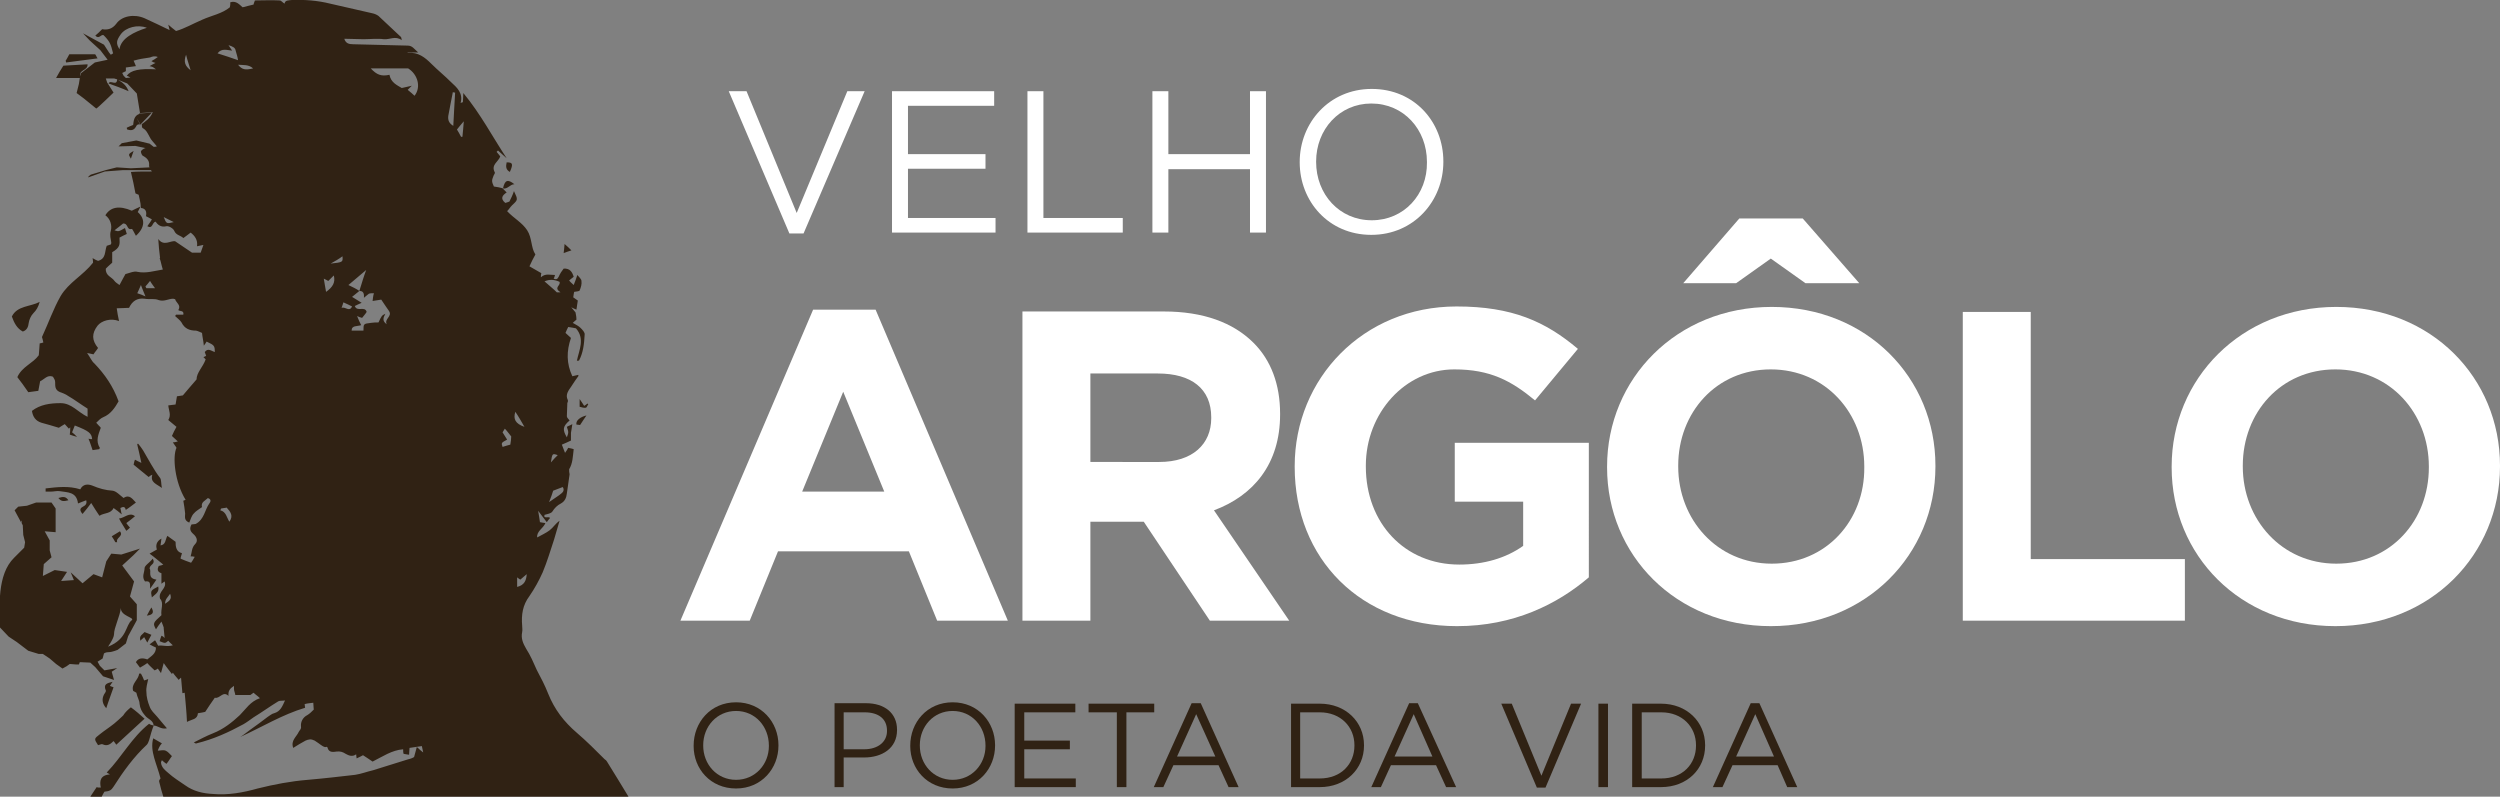
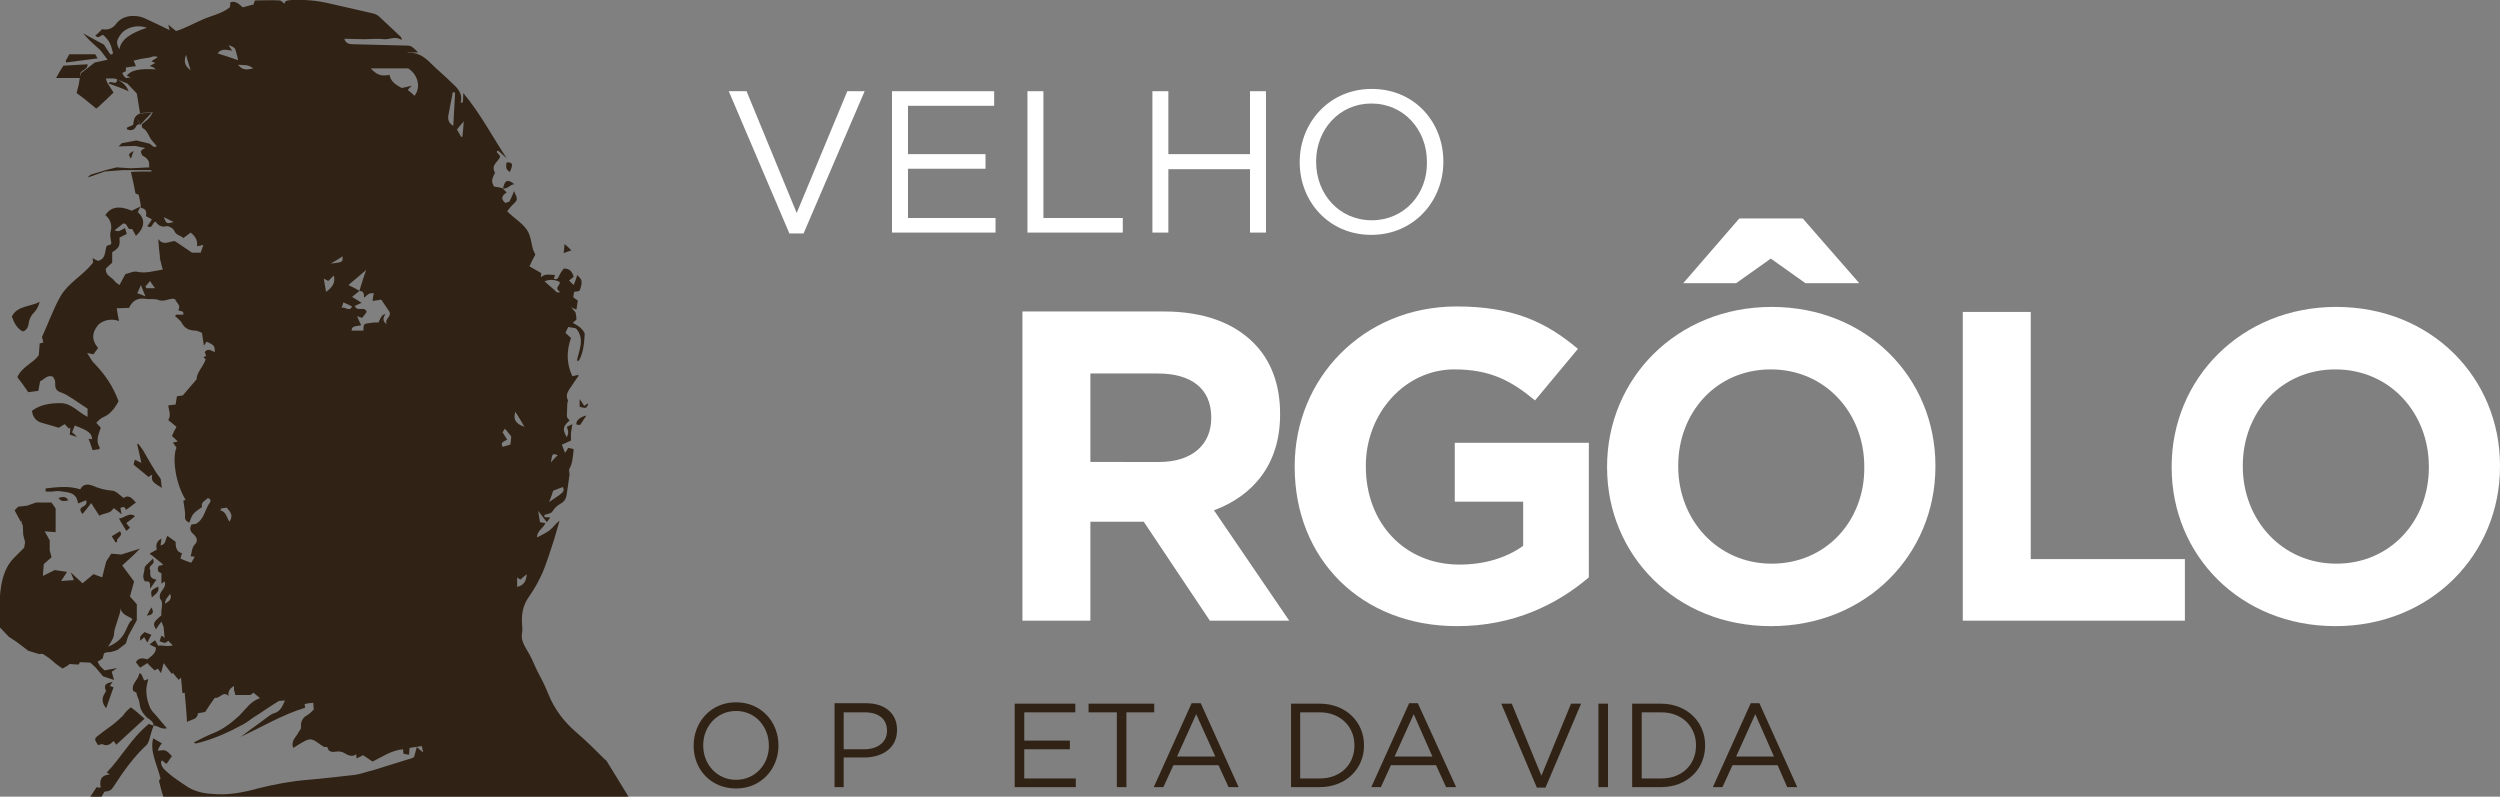
<svg xmlns="http://www.w3.org/2000/svg" version="1.1" id="Camada_1" x="0px" y="0px" viewBox="0 0 548.2 174.7" style="enable-background:new 0 0 548.2 174.7;" xml:space="preserve">
  <rect x="0" y="0" width="548.2" height="174.7" fill="#808080" stroke="none" />
  <style type="text/css">
	.st0{fill:#302214;}
	.st1{fill:#FFFFFF;}
</style>
  <g id="Camada_x0020_1">
    <g id="_2250456611376">
      <path class="st0" d="M36.1,139.9c-0.1-0.7-0.1-1.4-0.2-2.1c0-0.1,0-0.1,0-0.2c-0.1-0.3-0.2-0.6-0.5-1.3c-0.6,0.8-0.9,1.2-1.2,1.7    c-0.7-1.3-0.7-1.4,1.2-3.1c-0.2-1.3,0.6-2.7-0.3-3.6c-0.5-1.7,1.6-2.2,1-3.8c-0.3,0.2-0.4,0.3-0.7,0.5c0-0.8,0-1.5,0-2.3    c-1-0.3-0.9-1-0.6-1.6c0.5-0.1,0.8-0.2,1-0.3l0,0c-1-0.8-1.9-1.6-3-2.4c0.7-0.4,1.1-0.6,1.6-0.9c-0.3-0.9-0.1-1.8,1-2.4    c-0.1,0.6-0.1,1-0.2,1.5c1.2-0.2,1-1.2,1.5-2.1c0.6,0.4,1.2,0.9,1.8,1.3c0,1,0.1,2.2,1.4,2.5c-0.1,0.5-0.3,0.8-0.3,1.2    c0.7,0.3,1.4,0.6,2.3,0.9c0.2-0.3,0.5-0.7,0.8-1.3c-0.4-0.1-0.6-0.1-0.9-0.1c0.3-0.9,0.2-1.9,1-2.7c0.7-0.7,0.3-1.6-0.4-2.2    c-0.7-0.6-0.9-1.2-0.4-2.1c0.3,0,0.7-0.1,0.9-0.1c1.9-1,2-3.1,3-4.5c0.4-0.5,0.4-1-0.4-1.2l0.1,0c-0.6,0.6-1.6,0.9-1.3,2    c-0.7,0.5-1.4,0.9-1.8,1.4c-0.5,0.5-0.7,1.3-1,2c-1.2-0.5-0.9-1.3-0.9-2c-0.1-0.9-0.2-1.7-0.4-2.8c0,0,0.3-0.1,0.5-0.2    c-2.4-3.9-2.9-9.5-2-11.4c-0.2-0.4-0.5-0.7-0.8-1.2c0.4,0,0.7-0.1,1.1-0.2c-0.5-0.5-0.9-0.8-1.3-1.2c0.3-0.7,0.6-1.3,1-2    c-0.6-0.5-1.2-1-1.8-1.5c0.7-1.1,0.1-2.1,0-3.2c0.5-0.1,1-0.1,1.6-0.2c0.1-0.7,0.2-1.2,0.3-1.8c0.5-0.1,0.9-0.1,1.3-0.2    c0.9-1.1,1.9-2.2,3-3.5c0-1.5,1.4-2.7,2-4.4c-0.1-0.1-0.3-0.3-0.5-0.5c0.2-0.1,0.4-0.1,0.6-0.3c-0.1-0.3-0.2-0.5-0.3-0.8    c0.7-1,1.5-0.2,2.2,0c0-1.4-0.1-1.5-1.8-2.3c-0.1,0.2-0.3,0.5-0.6,0.9c-0.1-1.1-0.3-1.8-0.4-2.8c-0.3-0.1-0.8-0.4-1.3-0.5    c-1.4,0-2.5-0.4-3.2-1.8c-0.3-0.5-0.9-0.9-1.4-1.4c0.1-0.1,0.1-0.2,0.2-0.3c0.5,0,1.1,0,1.6,0c0.2-1-0.8-0.7-1.1-1    c0.7-1.1-0.5-1.6-0.7-2.4c-0.2,0-0.3-0.1-0.4-0.1c-1.1,0-2,0.7-3.2,0.3c-0.9-0.4-2.1-0.1-3.1-0.3c-1.6-0.2-2.7,0.5-3.4,2    c-0.8,0-1.6,0.1-2.7,0.1c0.1,0.9,0.3,1.8,0.5,2.8c-1.8-0.7-3.8-0.1-4.7,1c-1.3,1.7-1.3,3.2,0.1,4.9c-0.3,0.5-0.7,0.9-1,1.4    c-0.3-0.1-0.6-0.1-1.4-0.3c0.7,1,1,1.8,1.6,2.3c2.3,2.4,4.1,5,5.3,8.3c-0.8,1.4-1.7,2.8-3.4,3.5c-0.5,0.2-1,0.7-1.5,1.2    c0.4,0.5,0.7,0.7,1,1.1c-0.5,1.4-1.2,2.9-0.2,4.4c-0.1,0.2-0.1,0.3-0.2,0.3c-0.5,0.1-0.9,0.1-1.4,0.2c-0.3-0.8-0.5-1.6-0.9-2.5    c0.4,0.1,0.6,0.1,0.8,0.1c-0.1-1.3-0.7-1.8-3.8-3c-0.2,0.5-0.4,1-0.6,1.5c0.3,0.2,0.6,0.5,1.1,1c-0.7-0.2-1.1-0.3-1.6-0.5    c0.1-0.6,0.1-1.1,0.1-1.6c-0.1,0.1-0.2,0.2-0.3,0.3c-0.3-0.3-0.5-0.6-0.9-1c-0.3,0.2-0.9,0.5-1.3,0.8c-1.4-0.4-2.6-0.8-3.8-1.1    c-1.3-0.4-1.9-1.3-2.1-2.6c1.8-1.4,4-1.7,6.3-1.7c2.4,0,3.8,2,5.9,3c0-0.9,0-1.5,0-1.8c-1.6-1-2.9-2-4.3-2.8    c-0.4-0.3-0.9-0.5-1.4-0.7c-1-0.3-1.4-0.8-1.4-1.8c0-0.9,0-0.9-0.5-1.7c-1.2-0.5-1.9,0.6-2.8,1c-0.1,0.7-0.3,1.4-0.4,2.1    c-0.8,0.1-1.6,0.2-2.2,0.3c-0.9-1.3-1.6-2.3-2.4-3.3c1-2.3,3.4-3,4.7-4.8c0.1-0.8,0.1-1.6,0.2-2.6c0.2,0,0.4-0.1,0.8-0.2    c-0.1-0.5-0.2-0.9-0.3-1.2c1.4-3,2.5-6.2,4.1-9c1.8-3,4.9-4.5,7.1-7.3c0-0.1,0-0.5-0.1-1c0.5,0.3,0.9,0.5,1.2,0.6    c1.8-0.5,1.4-2,1.9-3.3c0.3-0.1,0.6-0.2,0.9-0.3c0.1-0.2,0.1-0.3,0.1-0.4c-0.1-0.8-0.4-1.6-0.1-2.6c0.3-1.2-0.1-2.6-1.2-3.4    c1.1-1.8,3-2.2,5.8-1c0.6-0.3,1.2-0.6,1.9-0.9c-0.2,0.4-0.4,0.8-0.6,1.2c1.7,1.5,1.6,3.4-0.4,5.2c-0.3-0.5-0.8-1.6-0.9-1.5    c-1.2,0.3-0.7-1.2-1.9-1.2c-0.5,0.4-1.1,0.9-1.9,1.5c0.9,0.3,0.9,0.3,2.3-0.5c0.1,0.4,0.3,0.9,0.4,1.3c-0.6,0.3-1.1,0.5-1.6,0.8    c0.1,1.6,0.1,2.2-1.6,3.2c0,0.8,0,1.6,0,2.3c-0.6,0.5-1.1,1-1.4,1.3c-0.1,1.6,1.3,1.8,1.9,2.7c0.2,0.3,0.7,0.6,1.1,0.9    c0.5-1,1-1.8,1.3-2.4c1.1-0.3,1.9-0.7,2.6-0.5c1.9,0.4,3.7-0.2,5.6-0.5c-0.3-0.9-0.4-1.7-0.7-2.5c0,0,0.1,0,0.1,0    c-0.2-1.4-0.3-2.8-0.4-4.2c1.2,1.7,2.7,0.3,3.7,0.5c1.3,0.9,2.4,1.6,3.7,2.5c0.5,0,1.1,0,1.9,0c0.2-0.6,0.4-1.1,0.6-1.7    c-0.5,0.1-0.9,0.2-1.4,0.3c0.2-1.4-0.5-2.3-1.4-3c-0.6,0.5-1.1,0.8-1.6,1.2c-0.6-0.6-1.6-0.6-2-1.6c-0.2-0.5-1.2-1.1-1.7-1    c-1.2,0.3-1.9-0.3-2.4-1c-0.8,0.2-0.6,1.7-1.8,1c0.3-0.5,0.7-0.9,1-1.5c-0.5-0.3-0.9-0.5-1.3-0.7c0.2-0.9,0-1.7-1.1-1.8    c0-0.3-0.1-0.7-0.1-1c-0.1-0.5-0.2-1.1-0.4-1.9c-0.1,0-0.4-0.2-0.7-0.3c-0.3-1.6-0.6-3.1-1-4.7c1.4-0.1,2.9-0.1,4.6-0.1    c-0.1-0.1-0.1-0.2-0.2-0.3H27l-4,0.3l-3.1,1.1l-0.6,0.2l0.2-0.3l0.4-0.3l3.3-1l2.4-0.6l3.1,0.2l4.1-0.2c-0.1-0.1-0.1-0.3-0.1-0.4    c0.1-1-0.4-1.6-1.3-2.1c-0.3-0.1-0.5-0.7-0.5-1c0.1-0.3,0.6-0.6,0.9-0.7H32l-2.3-0.5L26,32.1l0.7-0.7l3.2-0.6l2.9,0.7    c0,0,0.5,0.4,0.9,0.7c0.2,0,0.4,0,0.7-0.1c-0.7-0.9-1.3-1.4-1.6-2.1c-0.4-0.7-0.7-1.5-1.5-1.9c-0.2-0.1-0.2-0.5-0.2-0.8l-0.1,0    c0.9-0.7,1.9-1.3,2.5-2.7l-2.8,0.2L30,20.5l-2.1-2.2l-2-0.8c1,0.6,1.8,1.2,2.3,2.5c-1.6-0.7-3-1.2-4.4-1.7    c0.4-0.9,1.8,0.7,1.9-0.9L25,17.2h-1.8l0.3,0.9l1.4,2.2c0,0-3.7,3.6-3.8,3.5l-2.7-2.2l-1.6-1.2l0.5-2l0.2-1.3h-5.2    c0.5-0.9,1-1.8,1.6-2.7c1.8-0.1,3.5-0.2,5.3-0.3c0.1,1.4-2,1.2-1.6,2.6l0.1-0.6l3.1-2.4l2.8-0.6l-1.6-2.1l-2.3-2.1l-1.5-1.6    l4.6,2.5l1.1,1.7l0.4,0.5l0.5-0.3c-0.5-2.1-0.8-2.7-2.1-4c-0.6-0.2-1,1-1.8,0.1c0.5-0.4,0.9-0.8,1.5-1.4c1.1,0.2,2.2,0,3.1-1.2    c1.2-1.7,3.9-2.2,6.2-1.2c1.8,0.8,3.6,1.7,5.5,2.6c-0.1-0.3-0.1-0.5-0.3-1.2c0.6,0.5,1,0.9,1.7,1.4c1.8-0.5,3.7-1.6,5.8-2.5    c2-0.9,4.3-1.3,6-2.7c0.1-0.4,0.1-0.7,0.1-1.1c1.3-0.4,2,0.5,2.7,1.1C54,1.4,54.7,1.2,55.6,1c0-0.1,0.1-0.4,0.3-0.9    c1.8,0,3.6-0.1,5.4,0c0.4,0,0.7,0.5,1.1,0.7C62.5,0,63.3,0.1,64,0c2.8-0.1,5.6,0.1,8.4,0.8c3.1,0.7,6.1,1.4,9.2,2.1    C82.1,3,82.6,3.2,83,3.5C84.6,5,86.2,6.5,87.8,8C88,8.1,88,8.3,88.1,8.8c-1.4-1-2.6-0.1-3.9-0.2c-1.5-0.2-3,0-4.5,0    c-1.4,0-2.7-0.1-4.2-0.1c0.3,1,1,1.2,1.9,1.2c4,0.1,8,0.2,12,0.3c1,0,1.4,0.7,2.3,1.5c-1,0-1.8,0-2.5,0l0-0.1    c0.1,0.1,0.2,0.2,0.3,0.2c2.2-0.2,3.7,1,5.1,2.4c1.4,1.4,2.9,2.6,4.3,4c1.3,1.2,2.7,2.4,2.1,4.6c0.1-0.1,0.3-0.1,0.5-0.2    c0-0.5,0.1-1,0.1-2c3.8,4.6,6.4,9.6,9.5,14.3c-0.6-0.5-1.2-1.1-1.9-1.7c-0.1,0.1-0.2,0.2-0.3,0.3c0.3,0.4,0.6,0.7,0.8,1    c-0.4,1.2-2.1,1.8-1.2,3.5c0.1,0.2-0.2,0.5-0.3,0.8c-0.4,1-0.4,1.2,0.1,2.3c0.7,0.1,1.3,0.2,2,0.4c0.4-1.8,1-2.1,2.5-0.9    c-1,0-1.5,1.2-2.6,0.9c0.3,0.3,0.5,0.5,0.9,0.9c-0.9,0.6-1.5,1.3-0.3,2.3c0.3-0.1,0.7-0.2,0.9-0.3c0.4-0.8,0.7-1.4,1-2.3    c0.9,1.9,0.9,1.9-0.4,3.1c-0.4,0.4-0.7,0.9-1.1,1.3c1.5,1.6,3.3,2.5,4.4,4.2c1.1,1.7,0.8,3.8,1.8,5.3c-0.5,0.9-0.9,1.7-1.3,2.6    c0.9,0.5,1.7,1,2.6,1.5c0,0.1-0.1,0.3-0.1,0.9c1-0.9,2-0.5,3.1-0.5c-0.1,0.3-0.1,0.5-0.3,0.8c0.5,0.2,0.8,0.2,1.1-0.4    c0.3-0.7,0.7-1.3,1.1-1.8c1.4-0.1,1.9,0.8,2.2,1.8c-0.3,0.2-0.6,0.5-1,0.8c0.3,0.4,0.7,0.7,1,1c0.3-0.7,0.5-1.3,0.8-2.2    c0.4,0.5,0.9,0.9,0.9,1.3c0.1,0.7-0.1,1.4-0.4,2.1c-0.1,0.2-0.7,0.2-1.2,0.3c-0.1,0.3-0.1,0.7-0.2,1.2c0.3,0.2,0.7,0.5,1,0.7    c-0.1,0.8-0.2,1.4-0.3,2c-0.5-0.2-0.9-0.4-1.3-0.6l0.1,0c0.3,0.4,0.7,0.8,1,1.2c0.1,0.5,0.2,1,0.2,1.6c-0.1,0.1-0.4,0.3-0.8,0.7    c0.7,0.4,1.3,0.7,1.7,1.1c0.4,0.4,1,1,0.9,1.5c-0.1,1.9-0.3,3.9-1.2,5.6c0,0.1-0.2,0.1-0.5,0.1c0.5-2.4,1.8-4.8-0.2-7.1    c-0.5-0.1-1-0.2-1.7-0.3c-0.2,0.4-0.4,0.8-0.6,1.3c0.4,0.4,0.8,0.7,1.2,1.1c-1,2.9-1,5.6,0.3,8.4c0.5-0.1,0.9-0.2,1.3-0.3    c0,0.1,0.1,0.3,0,0.3c-0.5,0.7-1,1.4-1.5,2.2c-0.6,0.9-1.4,1.8-0.8,3c0.1,0.2,0,0.5-0.1,0.7l0,0.1c0,0.9-0.1,1.9-0.1,2.8    c0,0.3,0.4,0.6,0.6,0.9c-1.5,1.3-1.6,2-0.6,3.7c0.4-1.1,0.4-1.1,0-2.3c0.3-0.2,0.7-0.3,1.2-0.6c-0.1,0.8-0.2,1.3-0.3,1.9    c0,0.6,0,1.2,0,1.7c-0.7,0.3-1.2,0.6-2,0.9c0.2,0.5,0.4,1,0.7,1.8c0.3-0.4,0.5-0.7,0.7-1.1c0.3,0.1,0.7,0.1,1.2,0.3    c-0.2,1.6-0.2,3.1-1,4.4c0,0.4,0,0.7,0.1,1.1c-0.2,1.4-0.4,2.8-0.6,4.2c-0.1,0.9-0.4,1.7-1.3,2.2c-0.8,0.4-1.4,1-1.9,1.8    c-0.3,0.4-1,0.5-1.7,0.7c-0.3,1,1,0.2,1.2,0.7c-0.2,0.2-0.4,0.5-0.7,0.9c-0.6-0.8-1.1-1.4-1.9-2.5c0.2,1.1,0.3,1.8,0.4,2.5    c0.3,0.1,0.7,0.1,1.2,0.2c-0.5,1.2-2,1.8-1.8,3.2l-0.1,0c0.9-0.5,2-1,2.8-1.6c0.8-0.6,1.3-1.5,2.2-2.1c-0.4,1.3-0.8,2.7-1.2,4.1    c-0.8,2.4-1.5,4.8-2.5,7.2c-0.8,1.8-1.8,3.6-2.9,5.2c-1.5,2-1.8,4.1-1.6,6.5c0,0.5,0.1,0.9,0,1.4c-0.3,1.4,0.2,2.5,0.9,3.7    c0.9,1.4,1.6,3,2.3,4.6c0.9,1.7,1.8,3.4,2.5,5.2c1.4,3.5,3.5,6.2,6.3,8.6c2.1,1.8,4.1,3.8,6.1,5.8c0.2,0.1,0.4,0.3,0.5,0.5    c1.7,2.7,3.3,5.4,4.9,8c-34,0-68.1,0-102.1,0c-0.4-1.2-0.7-2.4-1-3.6c-0.1-0.3,0.3-0.7,0.3-0.7c-0.8-3.2-2.4-6-1.6-8.8    c0.5,0.3,1.2,0.7,1.9,1.1c-0.5,0.5-0.8,1.3-0.9,1.6c0.6,0,1.2-0.2,1.7,0c0.5,0.2,0.9,0.7,1.4,1.2c-0.4,0.5-0.7,1.1-1.2,1.7    c-0.4-0.3-0.7-0.5-1-0.8c-0.1,0.2-0.2,0.4-0.2,0.5c0.1,1.1,0.9,1.7,1.6,2.3c1.1,1,2.4,1.8,3.7,2.7c1.8,1.3,3.9,1.8,6.1,1.9    c3.3,0.3,6.6-0.3,9.8-1.2c3.6-0.9,7.3-1.6,11-1.9c3.5-0.3,6.9-0.7,10.4-1.1c1.3-0.2,2.6-0.7,3.9-1c2.6-0.8,5.1-1.6,7.7-2.4    c0.5-0.1,1-0.3,1.3-0.5c0.2-0.7,0.4-1.4,0.6-2.2c0.5,0.5,0.9,0.8,1.4,1.2c-0.1-0.5-0.2-0.9-0.3-1.4c-0.9,0.1-1.8,0.3-2.7,0.4    c0,0.5-0.1,1-0.1,1.5c-0.5-0.1-0.8-0.1-1.2-0.2c-0.1-0.3-0.1-0.7-0.1-1c-2.5,0.2-4.5,1.6-6.7,2.7c-0.6-0.4-1.3-0.9-2.1-1.4    c-0.3,0.2-0.8,0.4-1.4,0.7c0-0.2-0.1-0.5-0.1-0.9c-0.8,0.6-1.6,0.3-2.3-0.1c-0.6-0.4-1.2-0.6-2-0.5c-0.7,0.1-1.7,0.3-2-0.9    c0-0.1-0.2-0.2-0.3-0.1C71,164,70,163,69,162.4c-0.8-0.4-1.3-0.3-2,0c-0.9,0.5-1.8,1-2.7,1.6c-0.6-1.6,0.7-2.4,1.2-3.5    c0.2-0.4,0.6-0.6,0.5-1.2c-0.1-1,0.4-2,1.4-2.5c0.5-0.3,0.9-0.7,1.4-1.2c0-0.5-0.1-0.9-0.1-1.5c-0.7,0.1-1.2,0.1-1.9,0.3    c0,0.3,0.1,0.5,0.1,0.8c-5,1.5-9.4,4.2-14.2,6.4c0.8-0.5,1.5-1.1,2.2-1.6c1.3-0.9,2.6-1.9,3.8-2.8c0.5-0.3,0.9-0.7,1.4-0.8    c1.4-0.4,1.8-1.5,2.4-2.8c-0.7,0.1-1.2,0-1.5,0.2c-1.8,1.1-3.6,2.4-5.4,3.5c-0.7,0.5-1.5,1.1-2.2,1.5c-3.3,1.8-6.6,3.3-10.3,4.2    c-0.1,0.1-0.3,0-0.6-0.2c1.4-0.7,2.7-1.4,4.2-2c2.3-0.9,4.2-2.4,5.9-4c1.3-1.3,2.3-3,4.4-3.7c-0.5-0.5-1-0.8-1.4-1.2    c-0.3,0.2-0.7,0.5-0.7,0.5c-1.3,0-2.3,0-3.3,0c0-0.1-0.1-0.5-0.2-0.8c-0.1-0.3-0.1-0.6-0.1-1.2c-0.9,0.6-1.3,1.1-1.2,2.2    c-1.2-1.2-1.9,0.7-3,0.4c-0.7,1-1.4,2-2.1,3.1c-0.4,0.1-0.9,0.2-1.6,0.3c-0.1,1.4-1.3,1.3-2.4,1.9c-0.1-2.2-0.3-4.2-0.5-6.4    c-0.1,0-0.3,0.1-0.5,0.1c-0.1-1.1-0.2-2.2-0.3-3.4c-0.2,0.2-0.4,0.3-0.5,0.5c-0.4-0.5-0.9-1-1.3-1.6c0.1-0.1,0.2-0.2,0.3-0.3    c-0.2,0.2-0.4,0.4-0.5,0.6c-0.6-0.8-1.2-1.5-1.8-2.4c-0.2,0.7-0.4,1.4-0.6,2.2c-0.3-0.4-0.5-0.7-0.7-1c-0.2,0.2-0.5,0.3-0.7,0.4    c-0.5-0.5-1.1-1-1.6-1.6c-0.4,0.3-0.9,0.6-1.6,1c-0.4-0.5-0.7-0.9-0.9-1.2c0.5-0.9,1.4-1,2.5-0.6c0.8-0.7,1.9-1.2,1.9-2.6    c-0.4-0.2-0.9-0.4-1.4-0.7c0.4-0.3,0.8-0.6,1.2-0.9c0.3,0.4,0.4,0.8,0.7,1.2c0.9-0.2,1.9,0.3,3.2-0.1c-0.5-0.5-0.8-0.7-1-1    c-0.7,0.6-0.7,0.6-1.9,0.1c0.1-0.3,0.2-0.7,0.4-1.2C35.7,139.5,35.9,139.7,36.1,139.9L36.1,139.9z M27.6,17.1l1-0.1    c-0.2-0.1-0.5-0.3-0.8-0.4c0.9-1.2,2.7-1.6,6.4-1.4c-0.3-0.2-0.5-0.4-0.7-0.5c-0.2-0.1-0.3-0.1-0.7-0.2c0.5-0.3,0.9-0.5,1.3-0.7    c-0.4-0.1-0.6-0.2-0.9-0.4c0.5-0.3,0.9-0.5,1.4-0.9c-0.7-0.3-1.2-0.1-1.7,0.1c-0.6,0.1-1.3,0.2-1.9,0.3c-0.5,0.1-1,0.2-1.7,0.4    c0.2,0.5,0.4,0.9,0.5,1.2c-0.7,0.1-1.4,0.2-2.2,0.3c0,0.2,0,0.5,0,0.8l-0.8,0.4l0.3,0.6L27.6,17.1L27.6,17.1z M3.2,111.9l1.4,2.6    c0-0.1,0.1-0.2,0.1-0.4l0.1,0.4c-0.1,0.1-0.1,0.1-0.1,0.1l0.3,0.6v0.1l0.1,2l0.4,1.6l-0.2,1.2l-2.2,2.2    c-3.8,3.7-3.2,10.9-3.1,15.3l1.9,2l1.8,1.2l2.5,1.9l2.3,0.7h0.9l1.5,1l1.4,1.2l1.4,1l0.9-0.5l0.7-0.5l1.3,0.1h0.7l0.2-0.5l2.3,0.1    l1.1,1l1.7,2l2.4,0.8l-0.5-1.8l1.2-0.8l-2.8,0.5l-1-1l-0.5-0.9l1.1-0.7l0.3-1.1c0,0,0.3-0.3,1.1-0.3c0.7,0,1.9-0.5,1.9-0.5    l1.8-1.4l0.5-1.6L30,136v-3.5l-1.5-1.7l0.9-3.3l-2.6-3.5l2.4-2.2l1.5-1.5l-4.1,1.3l-2.2-0.2l-1.1,1.7l-0.9,3.5l-1.9-0.7l-2.4,2    l-2.6-2.4l0.7,1.7l-2.8,0.2l1.3-2L12,125l-2.6,1.3l0.2-2.6l1.7-1.5l-0.4-1.5v-2.2l-1.1-2l2.4,0.2v-3.5v-1.7l-0.9-1.3H7.9l-2,0.7    L4,111.1C4,111.1,2.9,112.2,3.2,111.9L3.2,111.9z M6.1,111.4l0.1-0.2L6.1,111.4L6.1,111.4z M26.5,133.3c-0.1,1.8,3.1,2.1,2.4,2.7    c-1.4,1-0.9,4.1-5.2,5.8c-0.1,0.1,1.3-1.8,1.3-2.7C25,137.6,26.3,135.2,26.5,133.3z M30.8,27.3c-0.5-0.1-0.8,0-1,0.5    c-0.5,0.9-1.2,0.8-1.9,0.6c-0.1-0.2-0.1-0.3-0.1-0.4c0.4-0.2,0.9-0.4,1.4-0.6c0.1-0.9,0.2-2,1.3-2.4l0-0.1    c0.9-0.1,1.8-0.1,2.8-0.2L30.8,27.3L30.8,27.3z M30.8,27.3L30,25.9c0.3,0.7,0.6,1.1,0.8,1.6L30.8,27.3L30.8,27.3z M30,25.9    l0.4-0.9L30,25.9z M115.5,125.9L115.5,125.9l-1.4,1.2c-0.3-0.2-0.5-0.3-0.7-0.5c0,0.8,0,1.4,0,2.1    C115,128.3,115.4,127.3,115.5,125.9L115.5,125.9L115.5,125.9z M29.3,33.1c-0.2,0.5-0.4,1.1-0.6,1.7C28.1,33.8,28.1,33.8,29.3,33.1    z M123.8,53.5c0.7,0.6,1,0.9,1.5,1.4c-0.7,0.2-1.1,0.4-1.7,0.6C123.7,54.9,123.7,54.4,123.8,53.5z M32.2,135    c0.4-0.8,0.7-1.3,1-1.8C33.7,134.1,33.8,134.8,32.2,135z M127.1,89.2c0-0.5,0-1,0-1.7c0.4,0.6,0.7,1,1,1.5    c0.3-0.2,0.5-0.3,0.7-0.5c0.1,0,0.1,0.1,0.2,0.1c-0.2,0.3-0.3,0.7-0.5,0.8C128,89.5,127.6,89.3,127.1,89.2z M12.8,109.2    c1-0.3,1.6-0.4,2.2,0.5C14.1,109.9,13.5,110.1,12.8,109.2z M127.2,93.2c-0.2,0-0.5-0.1-0.8-0.1c-0.2-0.9,0.9-1.7,2.2-2    C128.2,91.7,127.7,92.4,127.2,93.2z M34.7,128.6c0.3,1.3-0.7,1.7-1.4,2.4C33,129.5,33,129.5,34.7,128.6z M25.3,118.9    c-0.3-0.5-0.5-0.9-0.8-1.3c0.6-0.4,1.2-0.7,1.8-1.1c0.9,1.1-1,1.4-0.6,2.4C25.5,118.9,25.4,118.9,25.3,118.9L25.3,118.9z     M111.8,37.7c-0.9-0.5-0.9-1.2-0.7-2.1C112.4,35.6,112.6,35.9,111.8,37.7z M30.8,140.5c-0.4-1.1,0.5-1.4,0.9-1.9    c0.5,0.2,1,0.4,1.5,0.6c-0.3,0.5-0.4,0.8-0.9,1.7c-0.3-0.5-0.5-0.9-0.7-1.2C31.4,140,31.1,140.1,30.8,140.5z M26.1,113.7    c1.2-0.1,2.3-1.5,3.5-0.5c-0.6,0.5-1.2,1-1.9,1.5c0.3,0.4,0.5,0.7,0.8,1c-0.2,0.2-0.4,0.4-0.8,0.7    C27.2,115.5,26.6,114.7,26.1,113.7z M33.5,122.5c0.7,1.3-0.7,1.2-0.7,2.2c0.5,0.5-0.6,2.1,1.5,2.4c-0.5,0.8-1,1.4-1.4,2    c0-1,0.2-1.8-1.1-1.6c-0.8-1-0.1-2-0.1-2.9C31.7,124,32.8,123.4,33.5,122.5L33.5,122.5z M24.7,149.5c-0.3,0.4-0.4,0.6-0.6,0.9    c0.2,0.1,0.5,0.2,0.8,0.3c-0.5,1.5-1.1,3-1.6,4.6c-0.9-1-1-2-0.5-3c0.2-0.3,0.5-0.7,0.4-0.9C22.6,150,23.5,149.8,24.7,149.5    L24.7,149.5z M14.4,13.3c0.3-0.4,0.5-0.9,0.8-1.4c1.9,0,3.7,0,5.6,0c0.2,0,0.3,0.5,0.6,0.9c-2.4,0.3-4.6,0.6-6.9,0.9    C14.5,13.6,14.4,13.4,14.4,13.3L14.4,13.3z M30.3,97.3c0.4,0.5,0.8,1,1.1,1.5c1.2,2,2.3,4.2,3.7,6c0.3,0.4,0.2,1.2,0.4,2.2    c-1.2-0.9-2.6-1.2-2.1-2.9c-0.3,0.1-0.6,0.3-0.8,0.5c-1.1-0.9-2.2-1.8-3.3-2.7c0.1-0.3,0.1-0.7,0.3-1.1c0.4,0.2,0.7,0.4,1.4,0.7    c-0.3-1.5-0.6-2.7-0.9-4C30.1,97.3,30.2,97.3,30.3,97.3z M5,72.7c-1.3-0.7-1.9-1.9-2.4-3.3c1.2-2.4,4-2.1,6.1-3.2    C8.4,67.3,8,68,7.3,68.7c-0.5,0.5-0.9,1.4-1,2.1C6.2,71.7,5.9,72.4,5,72.7L5,72.7z M33.7,159.1c-0.1-1.2-1.3-1.4-1.9-2.2    c-0.7-0.8-1.1-1.6-1.2-2.6c0-0.7-0.5-1.4-0.7-2.4c-0.1-0.1-0.4-0.2-0.7-0.4c-0.5-1.6,1.2-2.4,1.3-3.8c0.1,0,0.3,0,0.4,0    c0.3,0.5,0.5,1,0.7,1.5c0.3-0.1,0.5-0.1,0.9-0.3c-0.2,1-0.5,1.9-0.4,2.8c0,1.1,0.3,2.2,0.7,3.2c0.3,0.9,1,1.5,1.7,2.3    c0.7,0.8,1.3,1.6,2.1,2.5C35.3,160,34.6,159.1,33.7,159.1c-0.4,1-0.7,2.1-1,3.2c-0.1,0.3-0.3,0.8-0.5,1c-2.9,2.7-5.2,5.9-7.3,9.2    c-0.5,0.8-0.9,1-2,1.1c-0.2,0.3-0.4,0.7-0.6,1.1c-0.8,0-1.6,0-2.5,0c0.5-0.7,0.9-1.4,1.4-2.1c0.2,0.1,0.5,0.1,0.9,0.1    c-0.3-1.5-0.1-2.7,2-2.9c-0.2-0.1-0.5-0.3-0.7-0.4c3.3-3.4,5.5-7.7,9.3-10.7C32.9,158.9,33.3,159,33.7,159.1L33.7,159.1z     M28.7,155.1c1.1,0.8,2,1.6,3,2.5c-2.1,1.9-4.1,3.8-6.2,5.7c-0.3-0.4-0.4-0.6-0.6-0.8c-0.7,0.7-1.4,1.2-2.4,0.7    c-0.2-0.1-0.6,0.1-1,0.2c-0.9-1.4-0.9-1.4,0.4-2.4c1-0.8,2.1-1.5,3.1-2.3c0.7-0.6,1.4-1.2,2-1.8C27.5,156.1,28.1,155.6,28.7,155.1    L28.7,155.1z M10,107.1c2.6-0.3,5.1-0.6,7.6,0.2c0.6-1.2,1.7-1.2,2.7-0.8c1.4,0.6,2.8,1,4.4,1.1c0.8,0.1,1.6,1,2.4,1.6    c1.3-0.9,2,0.3,2.7,1c-0.7,0.5-1.4,1.1-2.2,1.6c-0.1,0.1,0-1.1-1.2-0.4c0.1,0.3,0.1,0.7,0.3,1.4c-0.7-0.6-1.2-1-1.8-1.4    c-0.6,1.3-2,1-3.1,1.7c-0.6-0.9-1.2-1.8-1.8-2.8c-0.6,0.8-1.2,1.6-1.9,2.4c-0.6-0.7-0.7-1.2,0.1-1.6c0.6-0.3,0.9-0.7,0.7-1.4    c-0.5,0.2-1.1,0.4-1.8,0.7c-0.3-2.6-2.3-2.4-4-2.7c-0.6-0.1-1.3,0.1-1.9,0.1c-0.4,0-0.8,0-1.2,0C10,107.4,10,107.3,10,107.1    L10,107.1z M78.8,63.8L78.8,63.8c0.5-1.6,1-3.3,1.5-4.6c-1.2,1-2.6,2.2-3.9,3.3C77.4,63,78.1,63.3,78.8,63.8    c-0.5,0.4-1,0.8-1.6,1.3c0.6,0.4,1.2,0.7,2.1,1.3c-0.7,0.3-1.1,0.5-1.5,0.7c0.5,1.4,2.2-0.1,2.6,1.3c-0.3,0.5-0.7,0.9-1,1.3    c-0.4-0.1-0.7-0.2-1.1-0.4c0.3,0.8,0.6,1.4,0.9,2c-0.9,0.3-2.1,0-2.1,1.2c0.9,0,1.8,0,2.6,0c0-1.5,0-1.5,1.6-1.7    c0.6-0.1,1.2-0.1,1.7-0.1c0.7-1.5,0.7-1.5,1.5-1.9c-0.5,0.9-0.7,1.6,0.3,2.3c-0.6-1.2,1.3-1.7,0.5-2.9c-0.6-0.9-1.2-1.7-1.7-2.5    c-0.7,0.1-1.3,0.2-1.9,0.3c0.1-0.7,0.1-1.1,0.3-1.7c-0.5,0-0.8,0-1.1,0.1c-0.3,0.2-0.6,0.5-1.1,0.9C79.9,64.1,79.5,63.8,78.8,63.8    L78.8,63.8z M90.9,21L90.9,21c1.5-1.9,0.7-4.7-1.4-6c-2.9,0-5.4,0-8.2,0c1.3,1.4,2.3,1.8,4.1,1.4c0.3,1.7,1.7,2.3,2.7,2.9    c0.8-0.2,1.4-0.3,2.2-0.5c-0.4,0.4-0.6,0.6-0.9,0.9C90,20.2,90.5,20.6,90.9,21z M32.2,6.1L32.2,6.1c-2-0.8-4.6-0.1-5.7,1.4    c-1,1.4-1.1,2-0.3,3.3C26.5,8.4,29.4,7,32.2,6.1L32.2,6.1z M99.8,20.3L99.8,20.3c-0.2,0-0.3,0-0.5-0.1c-0.3,1.7-0.7,3.4-1,5.2    c-0.1,0.9,0.1,1.6,1.1,2.2C99.5,25,99.7,22.6,99.8,20.3L99.8,20.3z M47.7,11.7L47.7,11.7c1.6,0.5,3.1,1,4.5,1.5    c-0.1-0.7-0.3-1.3-0.5-2c-0.1-0.8-0.7-1-1.6-1.3c0.4,0.6,0.6,0.9,0.8,1.2C49.8,11,48.6,10.5,47.7,11.7L47.7,11.7z M110.2,98    L110.2,98c0.7-0.2,1.2-0.4,1.7-0.5c0.1-0.6,0.2-1.2,0.2-1.8c-0.5-0.6-0.9-1.2-1.4-1.7c-0.2,0.3-0.3,0.5-0.5,0.8    c0.3,0.5,0.7,1.1,1,1.6C109.9,97.1,109.9,97.1,110.2,98L110.2,98z M122.1,64.1L122.1,64.1c0.3,0,0.5,0,0.8,0    c-1.6-1.1,0.1-1.4-0.2-2.3c-1.1-0.5-2.2-0.6-3.3-0.1C120.4,62.6,121.3,63.3,122.1,64.1z M71.5,64L71.5,64c1.4-1,2.1-2,1.7-3.6    c-0.4,0.4-0.8,0.8-1.2,1.2c-0.3-0.1-0.5-0.3-1-0.5C71.2,62.2,71.3,63,71.5,64L71.5,64z M120.4,110.1L120.4,110.1    c1.1-0.8,2-1.3,2.7-1.9c0.4-0.3,0.7-0.8,0.3-1.4c-0.7,0.3-1.4,0.5-2.1,0.8C121.1,108.3,120.8,109.1,120.4,110.1z M48.5,111.5    L48.5,111.5c-0.1,0.1-0.1,0.3-0.2,0.4c1.3,0.3,1.4,1.6,2,2.5c0.9-1.3,0.3-2.1-0.6-3.1C49.4,111.4,48.9,111.4,48.5,111.5z     M113,90.3L113,90.3c-0.5,1.6,0,2.6,2,3.3C114.3,92.4,113.7,91.3,113,90.3z M101.7,26.6L101.7,26.6c-0.7,0.8-1.1,1.3-1.5,1.8    c0.3,0.5,0.6,1,0.9,1.6c0.1,0,0.2,0,0.3,0C101.5,29,101.6,28,101.7,26.6z M52.2,14.2L52.2,14.2c0.9,1.1,1.6,1.2,3.3,0.8    C54.5,14.1,53.4,14.3,52.2,14.2z M32.9,61.6L32.9,61.6c-0.4,0.5-0.7,0.9-1,1.2c0.1,0.2,0.1,0.3,0.2,0.4c0.6,0,1.2,0,1.9,0    C33.6,62.6,33.3,62.3,32.9,61.6z M72.5,57.8L72.5,57.8c2.7-0.3,2.7-0.3,2.6-1.6C74.3,56.8,73.4,57.3,72.5,57.8z M77.2,67.2    L77.2,67.2c-0.6-0.3-1.2-0.6-1.9-0.9c-0.1,0.3-0.2,0.7-0.4,1.2C75.8,67.2,76.6,68.5,77.2,67.2z M31.9,65L31.9,65    c-0.4-0.9-0.6-1.5-1-2.5c-0.3,0.8-0.6,1.3-0.8,1.8C30.8,64.5,31.2,64.7,31.9,65L31.9,65z M41.8,15.4L41.8,15.4    c-0.3-1.1-0.7-2.1-1-3.4C40.2,13.6,40.6,14.5,41.8,15.4z M38.1,48.7L38.1,48.7c-0.8-0.4-1.4-0.7-2.2-1.1    C36.5,49.1,36.5,49.1,38.1,48.7z M120.8,101.4L120.8,101.4c0.6-0.7,1-1.1,1.5-1.6C121.1,99.4,121.1,99.4,120.8,101.4z M37.3,130.2    L37.3,130.2c-0.5,0.8-1.1,1.1-1.1,2.2C37,131.8,37.8,131.5,37.3,130.2z" />
      <polygon class="st1" points="173.1,51.2 176.2,51.2 189.6,20 185.8,20 174.7,46.7 163.7,20 159.8,20   " />
      <polygon id="_1" class="st1" points="195.6,51 218.3,51 218.3,47.8 199.1,47.8 199.1,37 216.1,37 216.1,33.8 199.1,33.8     199.1,23.2 218,23.2 218,20 195.6,20   " />
      <polygon id="_2" class="st1" points="225.3,51 246.2,51 246.2,47.8 228.8,47.8 228.8,20 225.3,20   " />
      <polygon id="_3" class="st1" points="252.7,51 256.2,51 256.2,37.1 274.1,37.1 274.1,51 277.6,51 277.6,20 274.1,20 274.1,33.8     256.2,33.8 256.2,20 252.7,20   " />
      <path id="_4" class="st1" d="M300.7,51.5c9.4,0,15.8-7.5,15.8-16v-0.1c0-8.6-6.3-15.9-15.7-15.9c-9.4,0-15.8,7.5-15.8,16v0.1    C285,44.1,291.3,51.5,300.7,51.5z M300.8,48.3c-7.1,0-12.2-5.7-12.2-12.8v-0.1c0-7,5.1-12.7,12.1-12.7c7.1,0,12.2,5.7,12.2,12.8    v0.1C313,42.6,307.9,48.3,300.8,48.3z" />
-       <path class="st1" d="M149.2,136.1h15.2l6.2-15.2h28.7l6.2,15.2H221l-29-68.2h-13.7L149.2,136.1L149.2,136.1z M175.9,107.8l9-21.9    l9,21.9H175.9L175.9,107.8z" />
      <path id="_1_0" class="st1" d="M224.2,136.1h14.9v-21.7h11.7l14.5,21.7h17.4l-16.5-24.2c8.6-3.2,14.5-10.1,14.5-21v-0.2    c0-6.4-2-11.7-5.8-15.5c-4.5-4.5-11.1-6.9-19.7-6.9h-31V136.1L224.2,136.1z M239.1,101.3V81.9h14.8c7.3,0,11.7,3.3,11.7,9.6v0.2    c0,5.7-4.1,9.6-11.4,9.6H239.1z" />
      <path id="_2_1" class="st1" d="M319.5,137.3c12.4,0,22-4.8,28.9-10.7V97.1H319V110h15v9.7c-3.8,2.7-8.6,4.1-14,4.1    c-12,0-20.5-9.1-20.5-21.5v-0.2c0-11.5,8.6-21.1,19.4-21.1c7.9,0,12.5,2.5,17.7,6.8l9.4-11.3c-7.1-6-14.4-9.3-26.6-9.3    c-20.5,0-35.5,15.8-35.5,35v0.2C283.9,122.5,298.4,137.3,319.5,137.3L319.5,137.3z" />
      <path id="_3_2" class="st1" d="M388.3,137.3c20.9,0,36.1-15.7,36.1-35v-0.2c0-19.2-15-34.8-35.9-34.8c-20.9,0-36.1,15.8-36.1,35    v0.2C352.4,121.7,367.5,137.3,388.3,137.3z M388.5,123.6c-12,0-20.5-9.7-20.5-21.3v-0.2c0-11.6,8.3-21.1,20.3-21.1    c12,0,20.5,9.6,20.5,21.3v0.2C408.9,114.1,400.5,123.6,388.5,123.6z M369.1,62.1h11.6l7.6-5.4l7.6,5.4h11.8l-12.4-14.2h-13.9    L369.1,62.1L369.1,62.1z" />
      <polygon id="_4_3" class="st1" points="430.4,136.1 479.1,136.1 479.1,122.6 445.3,122.6 445.3,68.4 430.4,68.4   " />
      <path id="_5" class="st1" d="M512.1,137.3c20.9,0,36.1-15.7,36.1-35v-0.2c0-19.2-15-34.8-35.9-34.8c-20.9,0-36.1,15.8-36.1,35v0.2    C476.2,121.7,491.2,137.3,512.1,137.3z M512.3,123.6c-12,0-20.5-9.7-20.5-21.3v-0.2c0-11.6,8.3-21.1,20.3-21.1    c12,0,20.5,9.6,20.5,21.3v0.2C532.6,114.1,524.3,123.6,512.3,123.6z" />
      <path class="st0" d="M161.4,172.9c5.6,0,9.3-4.4,9.3-9.4v-0.1c0-5-3.7-9.4-9.3-9.4c-5.6,0-9.3,4.4-9.3,9.5v0.1    C152.1,168.6,155.8,172.9,161.4,172.9z M161.4,171c-4.2,0-7.2-3.4-7.2-7.5v-0.1c0-4.1,3-7.5,7.2-7.5c4.2,0,7.2,3.4,7.2,7.6v0.1    C168.6,167.6,165.6,171,161.4,171z" />
      <path id="_1_4" class="st0" d="M182.9,172.6h2.1v-6.5h4.5c3.9,0,7.2-2,7.2-6v-0.1c0-3.6-2.7-5.8-6.8-5.8h-6.9V172.6L182.9,172.6z     M185,164.2v-8h4.6c3,0,4.9,1.4,4.9,4v0.1c0,2.4-2,4-5,4H185L185,164.2z" />
-       <path id="_2_5" class="st0" d="M208.9,172.9c5.6,0,9.3-4.4,9.3-9.4v-0.1c0-5-3.7-9.4-9.3-9.4c-5.6,0-9.3,4.4-9.3,9.5v0.1    C199.6,168.6,203.3,172.9,208.9,172.9z M208.9,171c-4.2,0-7.2-3.4-7.2-7.5v-0.1c0-4.1,3-7.5,7.2-7.5c4.2,0,7.2,3.4,7.2,7.6v0.1    C216.1,167.6,213.1,171,208.9,171z" />
      <polygon id="_3_6" class="st0" points="222.5,172.6 235.9,172.6 235.9,170.7 224.6,170.7 224.6,164.3 234.6,164.3 234.6,162.4     224.6,162.4 224.6,156.2 235.8,156.2 235.8,154.3 222.5,154.3   " />
      <polygon id="_4_7" class="st0" points="244.9,172.6 247,172.6 247,156.2 253.1,156.2 253.1,154.3 238.7,154.3 238.7,156.2     244.9,156.2   " />
      <path id="_5_8" class="st0" d="M253,172.6h2.1l2.2-4.8h9.9l2.2,4.8h2.2l-8.3-18.4h-2L253,172.6L253,172.6z M258.1,165.9l4.2-9.3    l4.2,9.3H258.1L258.1,165.9z" />
      <path id="_6" class="st0" d="M283.1,172.6h6.3c5.7,0,9.7-4,9.7-9.1v-0.1c0-5.1-4-9.1-9.7-9.1h-6.3V172.6z M285.1,170.7v-14.5h4.3    c4.6,0,7.6,3.2,7.6,7.2v0.1c0,4-2.9,7.2-7.6,7.2H285.1L285.1,170.7z" />
      <path id="_7" class="st0" d="M300.7,172.6h2.1l2.2-4.8h9.9l2.2,4.8h2.2l-8.4-18.4h-1.9L300.7,172.6z M305.8,165.9l4.2-9.3l4.1,9.3    H305.8z" />
      <polygon id="_8" class="st0" points="337,172.7 338.9,172.7 346.7,154.3 344.5,154.3 338,170.1 331.5,154.3 329.2,154.3   " />
      <polygon id="_9" class="st0" points="350.5,172.6 352.6,172.6 352.6,154.3 350.5,154.3   " />
      <path id="_10" class="st0" d="M357.9,172.6h6.3c5.8,0,9.7-4,9.7-9.1v-0.1c0-5.1-4-9.1-9.7-9.1h-6.3V172.6z M360,170.7v-14.5h4.3    c4.6,0,7.6,3.2,7.6,7.2v0.1c0,4-2.9,7.2-7.6,7.2H360L360,170.7z" />
      <path id="_11" class="st0" d="M375.6,172.6h2.1l2.2-4.8h9.9l2.1,4.8h2.2l-8.3-18.4h-1.9L375.6,172.6z M380.7,165.9l4.2-9.3    l4.1,9.3H380.7L380.7,165.9z" />
    </g>
  </g>
</svg>